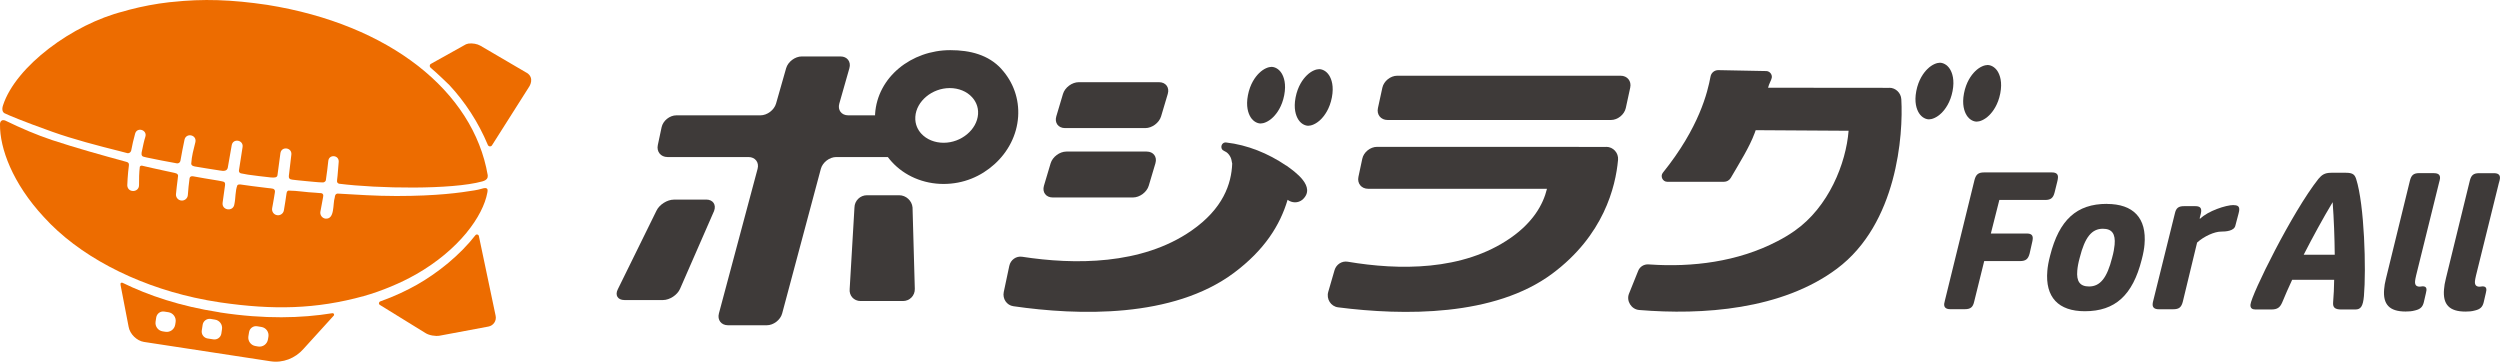
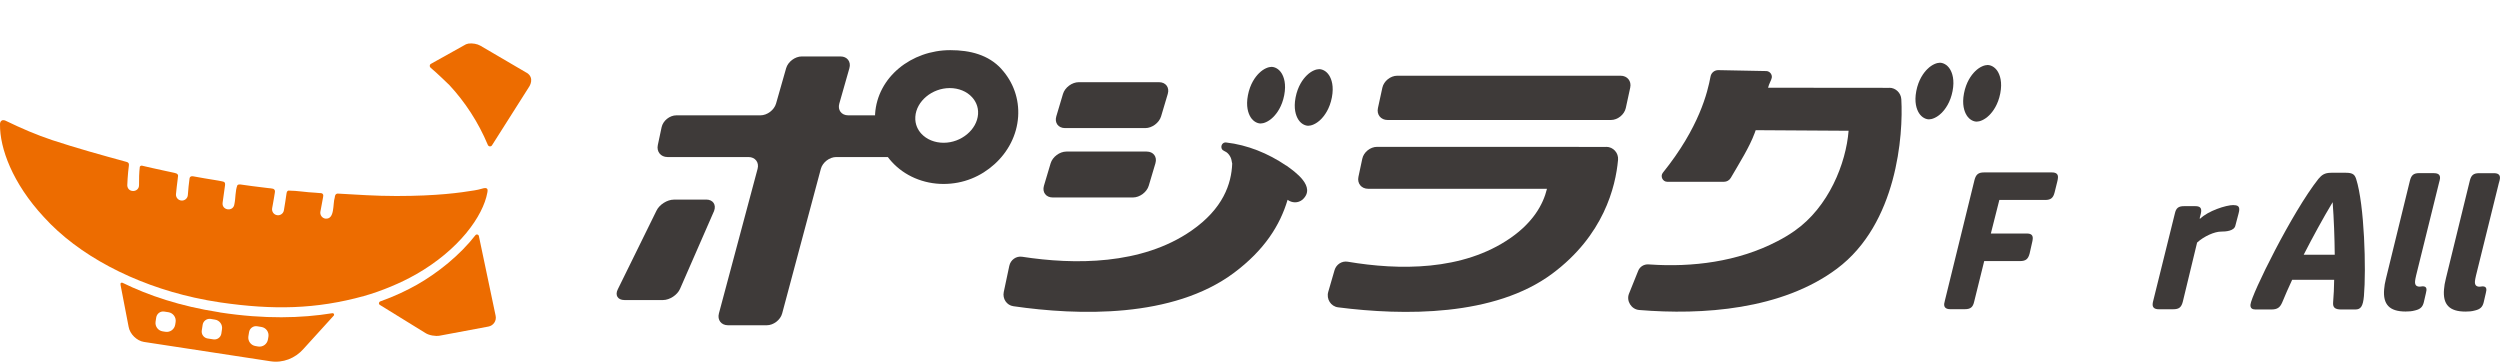
<svg xmlns="http://www.w3.org/2000/svg" id="_レイヤー_2" data-name="レイヤー 2" viewBox="0 0 429.19 62.09">
  <defs>
    <style>
      .cls-1 {
        fill: #3e3a39;
      }

      .cls-2 {
        fill: #ed6c00;
      }
    </style>
  </defs>
  <g id="logo">
    <g>
      <g>
        <g>
          <path class="cls-1" d="M351.09,34.33c.99,0,1.4-.35,1.64-1.31l.45-1.82c.05-.19.11-.48.12-.67.06-.64-.3-.93-1.04-.93h-11.64c-.99,0-1.4.35-1.65,1.31l-5.09,20.73c-.05.19-.09.35-.11.51-.06.64.33.93,1.04.93h2.5c.99,0,1.4-.35,1.61-1.31l1.72-6.95h6.15c.99,0,1.4-.35,1.65-1.31l.41-1.82c.05-.19.11-.48.12-.67.06-.64-.27-.93-1-.93h-6.19l1.46-5.77h7.83Z" />
-           <path class="cls-1" d="M361.69,35c-5.17,0-8.18,2.74-9.73,8.87-.29,1.08-.43,1.98-.48,2.61-.4,4.56,1.91,6.95,6.44,6.95,5.2,0,8.21-2.74,9.76-8.86.28-1.05.43-1.94.48-2.58.4-4.56-1.91-6.98-6.47-6.98ZM363.03,42.01c-.05.57-.18,1.34-.42,2.2-.88,3.51-2.06,4.97-3.97,4.97-1.56,0-2.19-.86-2.02-2.74.05-.61.18-1.34.42-2.2.88-3.51,2.06-4.97,3.97-4.97,1.56,0,2.19.86,2.02,2.74Z" />
          <path class="cls-1" d="M383.46,35.2c-1.34,0-4.42,1.04-5.71,2.32h-.13c.23-.8.25-1.08.27-1.21.06-.67-.27-.92-1.04-.92h-1.88c-.99,0-1.4.32-1.61,1.31l-3.69,14.89c-.05.19-.1.38-.11.57-.06.64.33.93,1.04.93h2.49c1.02,0,1.4-.35,1.65-1.31l2.45-10.14c1.22-1.11,3.02-1.88,4.1-1.88.86,0,2.27-.11,2.47-1.03l.54-2.04c.09-.35.11-.48.12-.61.05-.61-.21-.86-.95-.86Z" />
          <path class="cls-1" d="M402.77,29.66h-2.55c-1.15,0-1.63.38-2.2,1.05-4.48,5.64-11.53,19.9-11.67,21.59-.05.61.31.83.85.83h2.71c1.05,0,1.5-.32,1.89-1.21.49-1.18,1.08-2.55,1.71-3.89h7.21c-.02,1.31-.07,2.65-.18,3.89-.07.86.31,1.21,1.39,1.21h2.42c.92,0,1.32-.51,1.48-2.3.4-4.56.09-15.69-1.34-20.12-.23-.67-.51-1.05-1.73-1.05ZM395.49,43.73c1.5-2.93,3.29-6.22,4.97-9.02.22,2.97.33,6.09.36,9.02h-5.33Z" />
          <path class="cls-1" d="M417.86,29.72h-2.52c-.99,0-1.37.35-1.61,1.28l-4.11,16.8c-.19.73-.28,1.34-.32,1.85-.23,2.61.91,3.83,3.68,3.83.51,0,1.09-.03,1.64-.19.94-.22,1.3-.64,1.49-1.4l.36-1.56c.19-.7.17-1.18-.57-1.18-.16,0-.26.06-.48.06-.61,0-.87-.29-.81-.96.02-.22.08-.51.18-.96l3.94-15.94c.09-.32.14-.51.16-.7.06-.64-.3-.92-1.04-.92Z" />
          <path class="cls-1" d="M429.02,31.35c.09-.32.14-.51.16-.7.06-.64-.3-.92-1.04-.92h-2.52c-.99,0-1.37.35-1.61,1.28l-4.11,16.8c-.19.73-.28,1.34-.32,1.85-.23,2.61.91,3.83,3.68,3.83.51,0,1.09-.03,1.64-.19.94-.22,1.3-.64,1.49-1.4l.36-1.56c.19-.7.17-1.18-.57-1.18-.16,0-.26.06-.48.06-.6,0-.87-.29-.81-.96.02-.22.08-.51.18-.96l3.94-15.94Z" />
        </g>
        <g>
          <path class="cls-1" d="M333.03,10.77c-.48,0-1.32.27-2.14,1.08-.67.66-1.54,1.86-1.91,3.78-.37,1.92.05,3.12.46,3.78.51.81,1.24,1.08,1.72,1.08s1.32-.27,2.14-1.08c.67-.66,1.54-1.86,1.91-3.78.37-1.92-.05-3.12-.46-3.78-.51-.81-1.24-1.08-1.72-1.08Z" />
          <path class="cls-1" d="M342.94,12.24c-.51-.81-1.24-1.08-1.72-1.08s-1.32.27-2.14,1.08c-.67.66-1.54,1.86-1.91,3.78-.37,1.92.05,3.12.46,3.78.51.81,1.24,1.08,1.72,1.08s1.32-.27,2.14-1.08c.67-.66,1.54-1.86,1.91-3.78.37-1.92-.05-3.12-.46-3.78Z" />
          <path class="cls-1" d="M216.42,21.2c.48,0,1.32-.27,2.14-1.08.67-.66,1.54-1.86,1.91-3.78.37-1.92-.05-3.12-.46-3.78-.51-.81-1.24-1.08-1.72-1.08s-1.32.27-2.14,1.08c-.67.66-1.54,1.86-1.91,3.78-.37,1.92.05,3.12.46,3.78.51.81,1.24,1.08,1.72,1.08Z" />
          <path class="cls-1" d="M228.19,12.95c-.51-.81-1.24-1.08-1.72-1.08s-1.32.27-2.14,1.08c-.67.66-1.54,1.86-1.91,3.78-.37,1.92.05,3.12.46,3.78.51.81,1.24,1.08,1.72,1.08s1.32-.27,2.14-1.08c.67-.66,1.54-1.86,1.91-3.78.37-1.92-.05-3.12-.46-3.78Z" />
          <path class="cls-1" d="M324.36,15.08l-20.82-.02s0,0,0-.01c.15-.67.54-1.24.63-1.69.11-.58-.35-1.14-.93-1.16l-8.24-.16c-.66-.01-1.22.45-1.34,1.09-.5,2.67-1.92,8.74-8.19,16.53-.48.6-.03,1.55.76,1.55h9.74c.48,0,.93-.26,1.17-.68,1.51-2.6,3.18-5.23,4.08-7.65.07-.18.13-.35.19-.53l15.95.1c-.44,5.58-3.4,13.11-9.32,17.22-.93.65-1.9,1.23-2.9,1.74-6.84,3.57-14.69,4.48-21.82,4-.1,0-.2-.01-.29-.02-.79-.05-1.5.38-1.79,1.1l-1.58,3.93c-.5,1.23.4,2.69,1.74,2.8,10.84.9,24.5-.02,33.96-7.09,10.35-7.73,11.4-22.99,11.05-29.09-.06-1.09-.98-1.97-2.04-1.97Z" />
          <path class="cls-1" d="M278.22,13h-38.35c-1.15,0-2.3.92-2.55,2.05l-.76,3.5c-.25,1.13.5,2.05,1.65,2.05h38.35c1.15,0,2.3-.92,2.55-2.05l.76-3.5c.25-1.13-.5-2.05-1.65-2.05Z" />
          <path class="cls-1" d="M182.84,21.99h13.79c1.15,0,2.37-.91,2.7-2.01l1.15-3.86c.33-1.11-.35-2.01-1.5-2.01h-13.79c-1.15,0-2.37.91-2.7,2.01l-1.15,3.86c-.33,1.11.35,2.01,1.5,2.01Z" />
          <path class="cls-1" d="M180.72,33.9h13.79c1.15,0,2.37-.91,2.7-2.01l1.15-3.86c.33-1.11-.35-2.01-1.5-2.01h-13.79c-1.15,0-2.37.91-2.7,2.01l-1.15,3.86c-.33,1.11.35,2.01,1.5,2.01Z" />
          <path class="cls-1" d="M121.25,34.27h-5.56c-1.15,0-2.5.86-2.99,1.9l-6.63,13.48c-.53,1.02-.03,1.86,1.13,1.86h6.62c1.15,0,2.47-.87,2.93-1.93l5.84-13.36c.41-1.08-.19-1.96-1.35-1.96Z" />
-           <path class="cls-1" d="M154.38,33.52h-5.56c-1.15,0-2.11.94-2.13,2.1l-.82,13.97c-.13,1.15.71,2.09,1.87,2.09h7.28c1.15,0,2.07-.94,2.03-2.1l-.39-13.97c-.1-1.15-1.12-2.09-2.28-2.09Z" />
          <path class="cls-1" d="M275.75,25.22h-4.69s-.07-.01-.11-.01h-34.55c-1.15,0-2.3.92-2.53,2.05l-.66,3.1c-.24,1.13.51,2.05,1.67,2.05h30.7c-.67,2.75-2.42,5.78-6.28,8.46-8.19,5.68-19.17,5.54-27.93,4.06-1-.17-1.97.46-2.26,1.45l-1.08,3.72c-.36,1.23.44,2.5,1.68,2.66,11.24,1.44,26.87,1.61,36.79-5.79,8.8-6.55,10.86-14.86,11.28-19.52.11-1.21-.84-2.24-2.02-2.24Z" />
          <path class="cls-1" d="M220.8,28.42c-3.1-2.1-6.64-3.54-10.31-3.96-.44-.05-.79.29-.81.73,0,.13.02.27.08.38.03.06.08.13.13.18.07.06.17.11.26.16.15.09.32.16.47.27.28.22.52.55.66.87.13.29.16.55.22.86.01.06.03.11.04.17-.13,3.49-1.56,7.74-7,11.52-8.56,5.94-20.15,5.85-29.06,4.48-1.03-.16-1.99.53-2.21,1.57l-.95,4.49c-.24,1.15.51,2.27,1.65,2.43,11.14,1.61,27.36,2.1,37.86-5.72,5.26-3.93,7.92-8.18,9.22-12.55.73.56,1.8.61,2.56-.03,2.42-2.19-1.3-4.8-2.8-5.86Z" />
          <path class="cls-1" d="M171.92,11.84c-2.21-2.42-5.35-3.23-8.78-3.23-6.66,0-12.51,4.61-12.91,10.98,0,.07,0,.14,0,.21h-4.62c-1.15,0-1.84-.91-1.52-2.02l1.73-6.07c.32-1.11-.37-2.02-1.52-2.02h-6.66c-1.15,0-2.36.91-2.68,2.02l-1.73,6.07c-.32,1.11-1.52,2.02-2.68,2.02h-14.43c-1.15,0-2.3.92-2.54,2.05l-.65,3.06c-.24,1.13.51,2.05,1.66,2.05h13.91c1.15,0,1.86.91,1.56,2.03l-6.64,24.82c-.3,1.12.4,2.03,1.56,2.03h6.66c1.15,0,2.34-.91,2.64-2.03l6.64-24.82c.3-1.12,1.49-2.03,2.64-2.03h8.86c.21.28.43.55.67.81,2.21,2.43,5.45,3.81,8.89,3.81s6.44-1.3,8.75-3.39c2.32-2.09,3.85-4.97,4.06-8.16.2-3.04-.83-5.95-2.89-8.2ZM167.91,19.59c-.18,2.66-2.88,4.92-5.91,4.92-1.53,0-2.93-.57-3.84-1.57-.52-.57-1.11-1.53-1.02-2.9.17-2.67,2.88-4.92,5.91-4.92,1.52,0,2.93.57,3.83,1.57.52.57,1.12,1.53,1.03,2.9Z" />
        </g>
      </g>
      <g>
        <path class="cls-2" d="M90.42,12.5l-7.96-4.66c-.53-.31-1.37-.45-2.03-.36-.26.04-.5.16-.5.16l-5.95,3.32c-.25.14-.27.48-.06.66,1.1.91,3.23,2.99,3.24,3,2.65,2.85,4.97,6.37,6.59,10.26.13.3.54.34.71.07l6.4-10.09s.99-1.47-.43-2.37Z" />
        <path class="cls-2" d="M57.06,53.77c-5.32.86-11.61,1.04-19.23-.12l-.23-.05c-6.62-1.02-12.08-2.86-16.56-5.05-.15-.07-.33.01-.35.14-.02.11.03.36.03.36l1.36,7.05c.21,1.24,1.4,2.41,2.63,2.6l21.72,3.32c2.11.33,4.24-.49,5.67-2.12l5.19-5.71c.16-.18.01-.46-.23-.42ZM30.15,55.28l-.07.45c-.13.81-.88,1.36-1.68,1.23l-.46-.07c-.81-.12-1.36-.87-1.23-1.68l.11-.72c.11-.65.72-1.11,1.38-1l.72.11c.8.13,1.35.88,1.23,1.68ZM38.11,56.53l-.11.74c-.1.65-.72,1.1-1.38.99l-.98-.15c-.65-.1-1.11-.72-1-1.38l.15-.97c.1-.66.72-1.11,1.38-1.01l.73.12c.79.12,1.34.86,1.21,1.66ZM46.08,57.8l-.08.47c-.13.8-.87,1.34-1.67,1.22l-.46-.08c-.8-.12-1.35-.87-1.23-1.67l.12-.73c.11-.65.72-1.11,1.38-1l.73.12c.8.12,1.34.87,1.21,1.67Z" />
        <path class="cls-2" d="M82.21,40.52c-.06-.28-.42-.36-.6-.13-2.65,3.41-6.44,6.45-10.01,8.48-1.77,1-3.86,2-6.31,2.87-.27.1-.32.46-.07.61l7.83,4.83c.61.39,1.7.58,2.42.45l8.39-1.57c.85-.16,1.41-.99,1.23-1.84l-2.88-13.7Z" />
        <path class="cls-2" d="M71.32,47.16c7.55-4.29,11.61-10.1,12.34-14.07.01-.03.08-.41.03-.57-.13-.38-.73-.19-.83-.16-.08.03-.18.05-.26.07-.31.09-.69.18-1.13.25-2.45.4-6.38.97-13.42.97-3.65,0-6.85-.24-9.98-.41-.43-.04-.58.28-.6.67-.37,1.09.06,3.82-1.64,3.62-.56-.11-.94-.65-.82-1.22.03-.12.05-.25.07-.37.14-.71.26-1.4.39-2.11.03-.19.08-.39-.08-.55-.15-.15-.38-.13-.58-.14-.23-.02-.47-.04-.71-.06-1.55-.06-3.01-.35-4.59-.36-.26.08-.29.32-.33.56-.14.94-.27,1.88-.44,2.82-.09.56-.62.94-1.18.84-.56-.09-.93-.62-.84-1.18.04-.2.08-.4.11-.6.14-.71.24-1.41.36-2.12.03-.2.03-.38-.13-.53-.16-.16-.4-.12-.6-.18-.14-.01-.28-.03-.42-.04-.92-.11-1.83-.23-2.74-.34-.67-.1-1.36-.18-2.03-.28-.18-.01-.37-.01-.51.12-.39.95-.29,2.23-.52,3.26-.17,1.36-2.21,1.09-2.02-.26.11-.89.26-1.77.37-2.66.03-.19.08-.47.04-.65-.06-.26-.21-.27-.52-.35-.33-.08-.87-.16-1.21-.22-1.18-.19-2.45-.4-3.62-.62-.22-.04-.49-.08-.64.11-.06.07-.08.14-.1.23-.12.94-.23,1.89-.29,2.84-.03.57-.53,1.01-1.1.96-.56-.04-.98-.53-.94-1.09.09-.87.18-1.75.3-2.62.01-.1.02-.19.03-.29.02-.14.06-.28,0-.41-.1-.23-.36-.29-.58-.34-.23-.04-.46-.1-.69-.15-.31-.06-.62-.13-.93-.2-.7-.14-1.4-.3-2.1-.46-.35-.07-.7-.15-1.05-.24-.17-.04-.34-.08-.52-.12-.15-.03-.31-.1-.46-.06-.1.03-.18.1-.21.2-.12,1.01-.14,2.07-.13,3.1.03,1.34-1.96,1.41-2.02.07.02-.79.09-1.54.15-2.3.04-.35.08-.69.12-1.04,0,0,.05-.31-.04-.45-.09-.14-.21-.2-.37-.24-4.07-1.11-8.64-2.38-12.73-3.73-2.68-.89-5.31-2.02-8.05-3.35-.07-.03-.43-.17-.65,0C-.02,20.91,0,21.26,0,21.38c-.04,4.05,2.12,10.05,7.52,15.87,5.95,6.58,15.46,11.54,25.87,13.85,1.49.33,2.99.61,4.51.83,8.94,1.29,16.32,1.18,24.58-1.11,2.98-.83,6.43-2.28,8.84-3.67Z" />
-         <path class="cls-2" d="M.82,19.46c.52.26,3.06,1.35,8.15,3.16,3.64,1.3,8,2.43,11.47,3.3.01,0,.03.01.04.01.41.1.99.25,1.38.36.13.04.32-.02.4-.07.12-.08.23-.22.26-.36.19-.98.4-1.95.68-2.93.35-1.19,2.13-.62,1.75.56-.25.78-.4,1.58-.57,2.38-.09.34-.21.91.25,1.03.17.05.35.09.52.13,1.58.32,3.67.76,5.2,1.01.3.06.59-.16.63-.46.21-1.2.44-2.41.7-3.62.3-1.21,2.11-.83,1.87.41-.35,1.4-.63,2.38-.72,3.72.03.37.34.42.62.49.37.09,4.01.64,4.29.69.63.11,1.21.14,1.36-.46.23-1.29.45-2.59.68-3.88.22-1.25,2.08-.9,1.86.34l-.61,3.93c-.08.43.27.55.33.56.13.04,1.06.2,1.19.22.68.1,2.86.38,4,.49.18.02.76.03.9-.09.1-.09.16-.14.18-.27.07-.63.42-3.15.51-3.82.18-1.22,2-.99,1.88.24-.12,1.11-.25,2.21-.39,3.31-.04.35-.15.76.23.93.12.05.5.1.62.11.24.03.48.05.72.08.47.04.95.09,1.42.14.93.07,1.91.21,2.84.22.41-.06.48-.36.48-.38.16-1.11.33-2.39.42-3.32.12-1.16,1.84-1.03,1.79.14-.05.8-.12,1.6-.2,2.4-.03.24-.06.48-.08.72-.02.17-.04.37.09.51.05.05.16.14.25.15,6.66.84,19.36,1.05,24.6-.4.84-.23.93-.67.92-.9,0,0,0-.14,0-.17-2.47-14.4-16.84-25.89-37.88-29.24C39.74-.07,34.9-.24,29.54.34c-.15,0-.31.03-.46.04-2.37.27-4.66.71-6.92,1.3-.3.09-.61.17-.9.26C12.45,4.14,2.71,11.39.53,18.05c-.07.2-.36,1.09.29,1.42Z" />
      </g>
    </g>
  </g>
</svg>